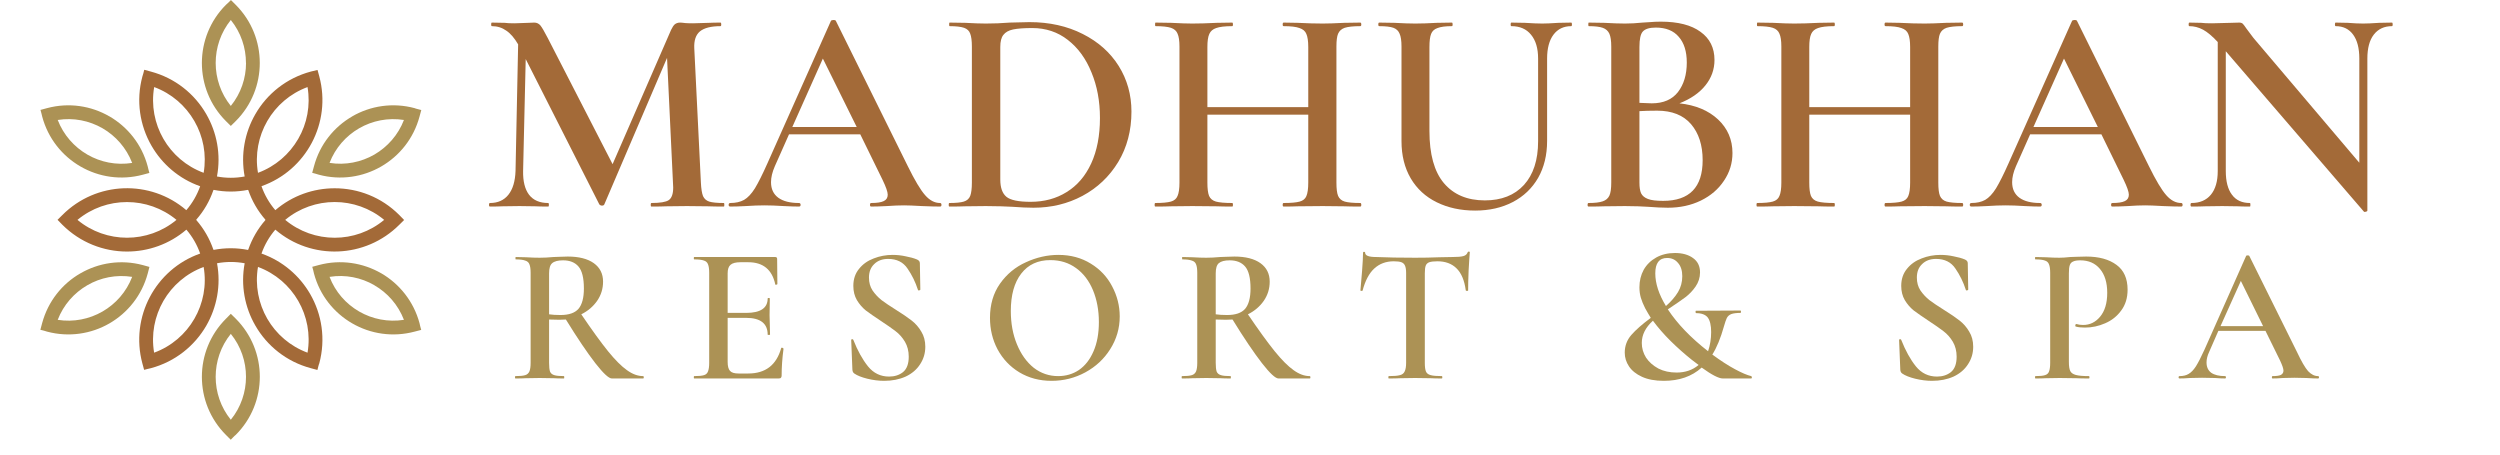
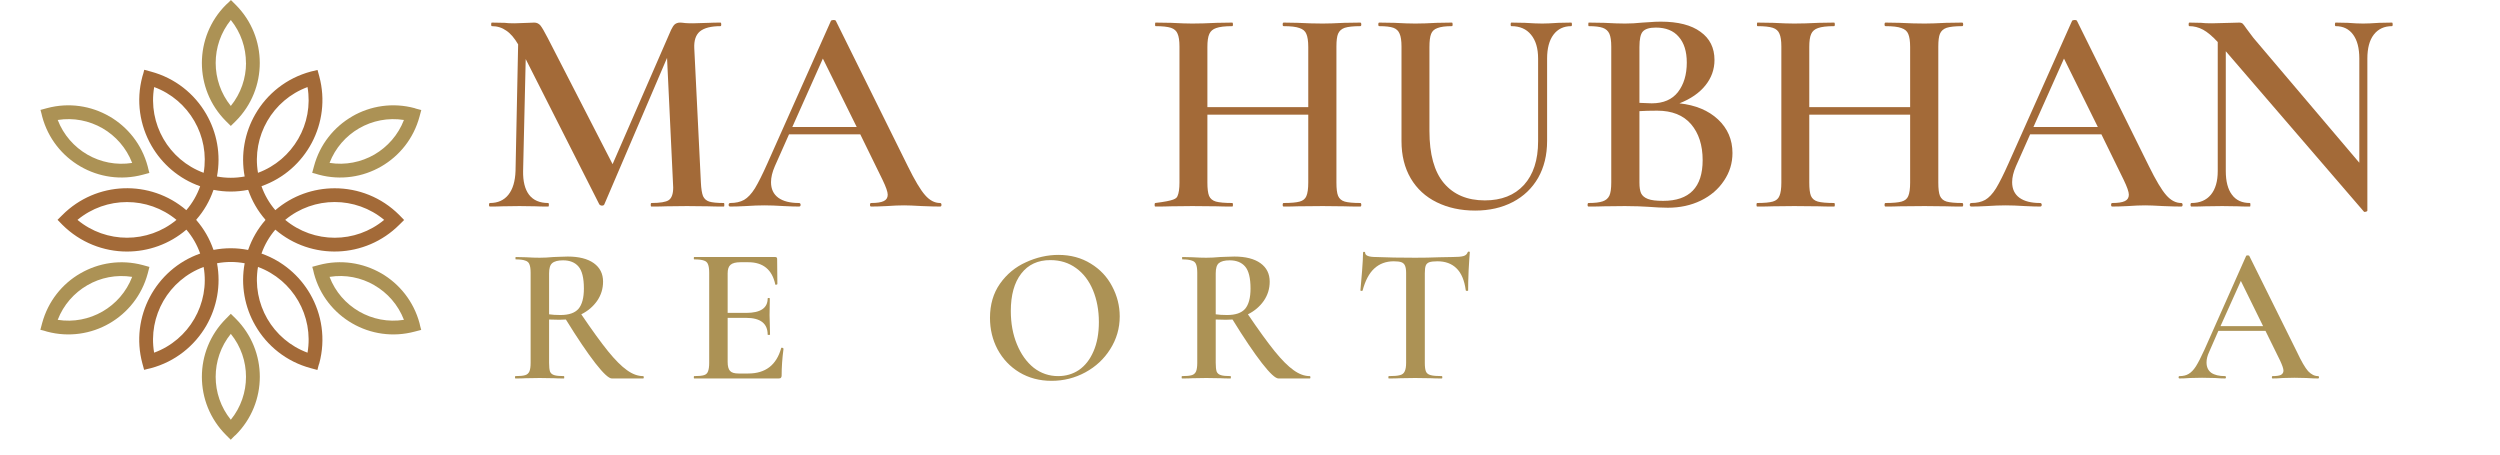
<svg xmlns="http://www.w3.org/2000/svg" width="220" zoomAndPan="magnify" viewBox="0 0 165 30" height="40" preserveAspectRatio="xMidYMid meet" version="1.0">
  <defs>
    <g />
    <clipPath id="6c840f2a2f">
      <path d="M 2.66 0 L 28 0 L 28 29.031 L 2.66 29.031 Z M 2.66 0 " clip-rule="nonzero" />
    </clipPath>
  </defs>
  <g fill="#a36a38" fill-opacity="1">
    <g transform="translate(31.728, 13.632)">
      <g>
        <path d="M 16.047 -0.234 C 16.066 -0.234 16.078 -0.191 16.078 -0.109 C 16.078 -0.035 16.066 0 16.047 0 C 15.617 0 15.273 -0.004 15.016 -0.016 L 13.609 -0.031 L 12.25 -0.016 C 12.02 -0.004 11.691 0 11.266 0 C 11.234 0 11.219 -0.035 11.219 -0.109 C 11.219 -0.191 11.234 -0.234 11.266 -0.234 C 11.836 -0.234 12.219 -0.297 12.406 -0.422 C 12.602 -0.555 12.703 -0.832 12.703 -1.25 L 12.688 -1.578 L 12.297 -9.812 L 8.156 -0.141 C 8.133 -0.086 8.082 -0.062 8 -0.062 C 7.938 -0.062 7.879 -0.086 7.828 -0.141 L 2.969 -9.734 L 2.797 -2.344 C 2.785 -1.664 2.914 -1.145 3.188 -0.781 C 3.469 -0.414 3.891 -0.234 4.453 -0.234 C 4.484 -0.234 4.5 -0.191 4.5 -0.109 C 4.5 -0.035 4.484 0 4.453 0 C 4.098 0 3.82 -0.004 3.625 -0.016 L 2.562 -0.031 L 1.422 -0.016 C 1.223 -0.004 0.953 0 0.609 0 C 0.566 0 0.547 -0.035 0.547 -0.109 C 0.547 -0.191 0.566 -0.234 0.609 -0.234 C 1.129 -0.234 1.535 -0.414 1.828 -0.781 C 2.117 -1.145 2.273 -1.664 2.297 -2.344 L 2.469 -10.703 C 2.227 -11.117 1.969 -11.422 1.688 -11.609 C 1.414 -11.805 1.098 -11.906 0.734 -11.906 C 0.703 -11.906 0.688 -11.941 0.688 -12.016 C 0.688 -12.098 0.703 -12.141 0.734 -12.141 L 1.578 -12.125 C 1.742 -12.102 1.961 -12.094 2.234 -12.094 L 3.141 -12.125 C 3.242 -12.133 3.375 -12.141 3.531 -12.141 C 3.695 -12.141 3.832 -12.078 3.938 -11.953 C 4.039 -11.828 4.203 -11.551 4.422 -11.125 L 8.703 -2.797 L 12.562 -11.656 C 12.645 -11.832 12.727 -11.957 12.812 -12.031 C 12.906 -12.102 13.02 -12.141 13.156 -12.141 C 13.238 -12.141 13.352 -12.129 13.5 -12.109 C 13.645 -12.098 13.816 -12.094 14.016 -12.094 L 15.078 -12.125 C 15.242 -12.133 15.492 -12.141 15.828 -12.141 C 15.859 -12.141 15.875 -12.098 15.875 -12.016 C 15.875 -11.941 15.859 -11.906 15.828 -11.906 C 15.203 -11.906 14.75 -11.789 14.469 -11.562 C 14.195 -11.332 14.07 -10.961 14.094 -10.453 L 14.531 -1.578 C 14.551 -1.172 14.598 -0.875 14.672 -0.688 C 14.754 -0.508 14.891 -0.391 15.078 -0.328 C 15.273 -0.266 15.598 -0.234 16.047 -0.234 Z M 16.047 -0.234 " />
      </g>
    </g>
  </g>
  <g fill="#a36a38" fill-opacity="1">
    <g transform="translate(48.231, 13.632)">
      <g>
        <path d="M 13.812 -0.234 C 13.875 -0.234 13.906 -0.191 13.906 -0.109 C 13.906 -0.035 13.875 0 13.812 0 C 13.562 0 13.164 -0.008 12.625 -0.031 C 12.082 -0.062 11.688 -0.078 11.438 -0.078 C 11.113 -0.078 10.734 -0.062 10.297 -0.031 C 9.859 -0.008 9.516 0 9.266 0 C 9.211 0 9.188 -0.035 9.188 -0.109 C 9.188 -0.191 9.211 -0.234 9.266 -0.234 C 9.641 -0.234 9.914 -0.273 10.094 -0.359 C 10.27 -0.441 10.359 -0.582 10.359 -0.781 C 10.359 -0.969 10.242 -1.297 10.016 -1.766 L 8.547 -4.766 L 3.844 -4.766 L 2.906 -2.656 C 2.738 -2.27 2.656 -1.922 2.656 -1.609 C 2.656 -1.16 2.816 -0.816 3.141 -0.578 C 3.461 -0.348 3.914 -0.234 4.5 -0.234 C 4.57 -0.234 4.609 -0.191 4.609 -0.109 C 4.609 -0.035 4.57 0 4.5 0 C 4.27 0 3.938 -0.008 3.5 -0.031 C 3.008 -0.062 2.582 -0.078 2.219 -0.078 C 1.863 -0.078 1.453 -0.062 0.984 -0.031 C 0.578 -0.008 0.238 0 -0.031 0 C -0.102 0 -0.141 -0.035 -0.141 -0.109 C -0.141 -0.191 -0.102 -0.234 -0.031 -0.234 C 0.32 -0.234 0.625 -0.301 0.875 -0.438 C 1.125 -0.582 1.363 -0.836 1.594 -1.203 C 1.82 -1.578 2.098 -2.129 2.422 -2.859 L 6.609 -12.25 C 6.629 -12.289 6.688 -12.312 6.781 -12.312 C 6.875 -12.312 6.926 -12.289 6.938 -12.25 L 11.688 -2.656 C 12.145 -1.727 12.523 -1.094 12.828 -0.75 C 13.129 -0.406 13.457 -0.234 13.812 -0.234 Z M 4.062 -5.25 L 8.312 -5.25 L 6.078 -9.766 Z M 4.062 -5.25 " />
      </g>
    </g>
  </g>
  <g fill="#a36a38" fill-opacity="1">
    <g transform="translate(62.035, 13.632)">
      <g>
-         <path d="M 6.172 0.078 C 5.773 0.078 5.312 0.055 4.781 0.016 C 4.582 0.004 4.332 -0.004 4.031 -0.016 C 3.738 -0.023 3.406 -0.031 3.031 -0.031 L 1.656 -0.016 C 1.406 -0.004 1.062 0 0.625 0 C 0.594 0 0.578 -0.035 0.578 -0.109 C 0.578 -0.191 0.594 -0.234 0.625 -0.234 C 1.062 -0.234 1.379 -0.266 1.578 -0.328 C 1.785 -0.391 1.926 -0.516 2 -0.703 C 2.07 -0.891 2.109 -1.18 2.109 -1.578 L 2.109 -10.562 C 2.109 -10.945 2.07 -11.227 2 -11.406 C 1.938 -11.594 1.801 -11.723 1.594 -11.797 C 1.383 -11.867 1.066 -11.906 0.641 -11.906 C 0.617 -11.906 0.609 -11.941 0.609 -12.016 C 0.609 -12.098 0.617 -12.141 0.641 -12.141 L 1.672 -12.125 C 2.242 -12.094 2.695 -12.078 3.031 -12.078 C 3.551 -12.078 4.078 -12.098 4.609 -12.141 C 5.254 -12.16 5.688 -12.172 5.906 -12.172 C 7.227 -12.172 8.398 -11.91 9.422 -11.391 C 10.441 -10.879 11.234 -10.176 11.797 -9.281 C 12.359 -8.383 12.641 -7.379 12.641 -6.266 C 12.641 -5.016 12.348 -3.906 11.766 -2.938 C 11.18 -1.977 10.395 -1.234 9.406 -0.703 C 8.426 -0.18 7.348 0.078 6.172 0.078 Z M 5.984 -0.312 C 6.879 -0.312 7.672 -0.523 8.359 -0.953 C 9.055 -1.379 9.598 -2.008 9.984 -2.844 C 10.367 -3.676 10.562 -4.676 10.562 -5.844 C 10.562 -6.957 10.375 -7.961 10 -8.859 C 9.633 -9.766 9.113 -10.477 8.438 -11 C 7.77 -11.52 6.988 -11.781 6.094 -11.781 C 5.551 -11.781 5.129 -11.75 4.828 -11.688 C 4.535 -11.625 4.32 -11.504 4.188 -11.328 C 4.051 -11.16 3.984 -10.895 3.984 -10.531 L 3.984 -1.781 C 3.984 -1.25 4.117 -0.867 4.391 -0.641 C 4.66 -0.422 5.191 -0.312 5.984 -0.312 Z M 5.984 -0.312 " />
-       </g>
+         </g>
    </g>
  </g>
  <g fill="#a36a38" fill-opacity="1">
    <g transform="translate(75.626, 13.632)">
      <g>
-         <path d="M 14.156 -0.234 C 14.195 -0.234 14.219 -0.191 14.219 -0.109 C 14.219 -0.035 14.195 0 14.156 0 C 13.719 0 13.363 -0.004 13.094 -0.016 L 11.672 -0.031 L 10.016 -0.016 C 9.785 -0.004 9.477 0 9.094 0 C 9.051 0 9.031 -0.035 9.031 -0.109 C 9.031 -0.191 9.051 -0.234 9.094 -0.234 C 9.582 -0.234 9.938 -0.266 10.156 -0.328 C 10.375 -0.391 10.52 -0.508 10.594 -0.688 C 10.676 -0.875 10.719 -1.172 10.719 -1.578 L 10.719 -6.062 L 4.062 -6.062 L 4.062 -1.578 C 4.062 -1.18 4.098 -0.891 4.172 -0.703 C 4.254 -0.516 4.406 -0.391 4.625 -0.328 C 4.852 -0.266 5.211 -0.234 5.703 -0.234 C 5.734 -0.234 5.75 -0.191 5.75 -0.109 C 5.75 -0.035 5.734 0 5.703 0 C 5.266 0 4.926 -0.004 4.688 -0.016 L 3.062 -0.031 L 1.656 -0.016 C 1.406 -0.004 1.062 0 0.625 0 C 0.594 0 0.578 -0.035 0.578 -0.109 C 0.578 -0.191 0.594 -0.234 0.625 -0.234 C 1.094 -0.234 1.438 -0.266 1.656 -0.328 C 1.875 -0.391 2.02 -0.516 2.094 -0.703 C 2.176 -0.891 2.219 -1.18 2.219 -1.578 L 2.219 -10.562 C 2.219 -10.945 2.176 -11.227 2.094 -11.406 C 2.02 -11.594 1.875 -11.723 1.656 -11.797 C 1.438 -11.867 1.098 -11.906 0.641 -11.906 C 0.617 -11.906 0.609 -11.941 0.609 -12.016 C 0.609 -12.098 0.617 -12.141 0.641 -12.141 L 1.672 -12.125 C 2.266 -12.094 2.727 -12.078 3.062 -12.078 C 3.52 -12.078 4.062 -12.094 4.688 -12.125 L 5.703 -12.141 C 5.734 -12.141 5.75 -12.098 5.75 -12.016 C 5.75 -11.941 5.734 -11.906 5.703 -11.906 C 5.223 -11.906 4.867 -11.863 4.641 -11.781 C 4.422 -11.707 4.27 -11.578 4.188 -11.391 C 4.102 -11.203 4.062 -10.914 4.062 -10.531 L 4.062 -6.562 L 10.719 -6.562 L 10.719 -10.531 C 10.719 -10.914 10.676 -11.203 10.594 -11.391 C 10.52 -11.578 10.367 -11.707 10.141 -11.781 C 9.922 -11.863 9.57 -11.906 9.094 -11.906 C 9.051 -11.906 9.031 -11.941 9.031 -12.016 C 9.031 -12.098 9.051 -12.141 9.094 -12.141 L 10.016 -12.125 C 10.641 -12.094 11.191 -12.078 11.672 -12.078 C 12.023 -12.078 12.5 -12.094 13.094 -12.125 L 14.156 -12.141 C 14.195 -12.141 14.219 -12.098 14.219 -12.016 C 14.219 -11.941 14.195 -11.906 14.156 -11.906 C 13.688 -11.906 13.344 -11.867 13.125 -11.797 C 12.914 -11.723 12.77 -11.594 12.688 -11.406 C 12.613 -11.227 12.578 -10.945 12.578 -10.562 L 12.578 -1.578 C 12.578 -1.18 12.613 -0.891 12.688 -0.703 C 12.77 -0.516 12.914 -0.391 13.125 -0.328 C 13.344 -0.266 13.688 -0.234 14.156 -0.234 Z M 14.156 -0.234 " />
+         <path d="M 14.156 -0.234 C 14.195 -0.234 14.219 -0.191 14.219 -0.109 C 14.219 -0.035 14.195 0 14.156 0 C 13.719 0 13.363 -0.004 13.094 -0.016 L 11.672 -0.031 L 10.016 -0.016 C 9.785 -0.004 9.477 0 9.094 0 C 9.051 0 9.031 -0.035 9.031 -0.109 C 9.031 -0.191 9.051 -0.234 9.094 -0.234 C 9.582 -0.234 9.938 -0.266 10.156 -0.328 C 10.375 -0.391 10.52 -0.508 10.594 -0.688 C 10.676 -0.875 10.719 -1.172 10.719 -1.578 L 10.719 -6.062 L 4.062 -6.062 L 4.062 -1.578 C 4.062 -1.18 4.098 -0.891 4.172 -0.703 C 4.254 -0.516 4.406 -0.391 4.625 -0.328 C 4.852 -0.266 5.211 -0.234 5.703 -0.234 C 5.734 -0.234 5.75 -0.191 5.75 -0.109 C 5.75 -0.035 5.734 0 5.703 0 C 5.266 0 4.926 -0.004 4.688 -0.016 L 3.062 -0.031 L 1.656 -0.016 C 1.406 -0.004 1.062 0 0.625 0 C 0.594 0 0.578 -0.035 0.578 -0.109 C 0.578 -0.191 0.594 -0.234 0.625 -0.234 C 1.875 -0.391 2.02 -0.516 2.094 -0.703 C 2.176 -0.891 2.219 -1.18 2.219 -1.578 L 2.219 -10.562 C 2.219 -10.945 2.176 -11.227 2.094 -11.406 C 2.02 -11.594 1.875 -11.723 1.656 -11.797 C 1.438 -11.867 1.098 -11.906 0.641 -11.906 C 0.617 -11.906 0.609 -11.941 0.609 -12.016 C 0.609 -12.098 0.617 -12.141 0.641 -12.141 L 1.672 -12.125 C 2.266 -12.094 2.727 -12.078 3.062 -12.078 C 3.52 -12.078 4.062 -12.094 4.688 -12.125 L 5.703 -12.141 C 5.734 -12.141 5.75 -12.098 5.75 -12.016 C 5.75 -11.941 5.734 -11.906 5.703 -11.906 C 5.223 -11.906 4.867 -11.863 4.641 -11.781 C 4.422 -11.707 4.27 -11.578 4.188 -11.391 C 4.102 -11.203 4.062 -10.914 4.062 -10.531 L 4.062 -6.562 L 10.719 -6.562 L 10.719 -10.531 C 10.719 -10.914 10.676 -11.203 10.594 -11.391 C 10.52 -11.578 10.367 -11.707 10.141 -11.781 C 9.922 -11.863 9.57 -11.906 9.094 -11.906 C 9.051 -11.906 9.031 -11.941 9.031 -12.016 C 9.031 -12.098 9.051 -12.141 9.094 -12.141 L 10.016 -12.125 C 10.641 -12.094 11.191 -12.078 11.672 -12.078 C 12.023 -12.078 12.5 -12.094 13.094 -12.125 L 14.156 -12.141 C 14.195 -12.141 14.219 -12.098 14.219 -12.016 C 14.219 -11.941 14.195 -11.906 14.156 -11.906 C 13.688 -11.906 13.344 -11.867 13.125 -11.797 C 12.914 -11.723 12.77 -11.594 12.688 -11.406 C 12.613 -11.227 12.578 -10.945 12.578 -10.562 L 12.578 -1.578 C 12.578 -1.18 12.613 -0.891 12.688 -0.703 C 12.77 -0.516 12.914 -0.391 13.125 -0.328 C 13.344 -0.266 13.688 -0.234 14.156 -0.234 Z M 14.156 -0.234 " />
      </g>
    </g>
  </g>
  <g fill="#a36a38" fill-opacity="1">
    <g transform="translate(90.421, 13.632)">
      <g>
        <path d="M 11.094 -9.766 C 11.094 -10.441 10.938 -10.969 10.625 -11.344 C 10.32 -11.719 9.891 -11.906 9.328 -11.906 C 9.297 -11.906 9.281 -11.941 9.281 -12.016 C 9.281 -12.098 9.297 -12.141 9.328 -12.141 L 10.219 -12.125 C 10.707 -12.094 11.094 -12.078 11.375 -12.078 C 11.613 -12.078 11.969 -12.094 12.438 -12.125 L 13.281 -12.141 C 13.312 -12.141 13.328 -12.098 13.328 -12.016 C 13.328 -11.941 13.312 -11.906 13.281 -11.906 C 12.781 -11.906 12.391 -11.719 12.109 -11.344 C 11.828 -10.969 11.688 -10.441 11.688 -9.766 L 11.688 -4.328 C 11.688 -3.398 11.488 -2.586 11.094 -1.891 C 10.695 -1.203 10.141 -0.672 9.422 -0.297 C 8.703 0.078 7.875 0.266 6.938 0.266 C 5.988 0.266 5.145 0.082 4.406 -0.281 C 3.664 -0.645 3.094 -1.172 2.688 -1.859 C 2.281 -2.555 2.078 -3.375 2.078 -4.312 L 2.078 -10.562 C 2.078 -10.945 2.035 -11.227 1.953 -11.406 C 1.879 -11.594 1.742 -11.723 1.547 -11.797 C 1.348 -11.867 1.035 -11.906 0.609 -11.906 C 0.566 -11.906 0.547 -11.941 0.547 -12.016 C 0.547 -12.098 0.566 -12.141 0.609 -12.141 L 1.609 -12.125 C 2.18 -12.094 2.641 -12.078 2.984 -12.078 C 3.379 -12.078 3.859 -12.094 4.422 -12.125 L 5.406 -12.141 C 5.438 -12.141 5.453 -12.098 5.453 -12.016 C 5.453 -11.941 5.438 -11.906 5.406 -11.906 C 4.977 -11.906 4.66 -11.863 4.453 -11.781 C 4.242 -11.707 4.102 -11.578 4.031 -11.391 C 3.957 -11.203 3.922 -10.914 3.922 -10.531 L 3.922 -4.984 C 3.922 -3.453 4.238 -2.305 4.875 -1.547 C 5.52 -0.785 6.422 -0.406 7.578 -0.406 C 8.672 -0.406 9.531 -0.742 10.156 -1.422 C 10.781 -2.109 11.094 -3.07 11.094 -4.312 Z M 11.094 -9.766 " />
      </g>
    </g>
  </g>
  <g fill="#a36a38" fill-opacity="1">
    <g transform="translate(104.031, 13.632)">
      <g>
        <path d="M 6.812 -6.812 C 7.875 -6.695 8.723 -6.344 9.359 -5.75 C 9.992 -5.156 10.312 -4.414 10.312 -3.531 C 10.312 -2.863 10.125 -2.254 9.75 -1.703 C 9.383 -1.148 8.875 -0.711 8.219 -0.391 C 7.57 -0.078 6.848 0.078 6.047 0.078 C 5.672 0.078 5.234 0.055 4.734 0.016 C 4.566 0.004 4.352 -0.004 4.094 -0.016 C 3.832 -0.023 3.539 -0.031 3.219 -0.031 L 1.828 -0.016 C 1.578 -0.004 1.238 0 0.812 0 C 0.77 0 0.75 -0.035 0.75 -0.109 C 0.75 -0.191 0.77 -0.234 0.812 -0.234 C 1.227 -0.234 1.539 -0.27 1.75 -0.344 C 1.957 -0.414 2.102 -0.539 2.188 -0.719 C 2.27 -0.895 2.312 -1.18 2.312 -1.578 L 2.312 -10.562 C 2.312 -10.938 2.27 -11.219 2.188 -11.406 C 2.102 -11.594 1.957 -11.723 1.75 -11.797 C 1.551 -11.867 1.242 -11.906 0.828 -11.906 C 0.805 -11.906 0.797 -11.941 0.797 -12.016 C 0.797 -12.098 0.805 -12.141 0.828 -12.141 L 1.844 -12.125 C 2.414 -12.094 2.875 -12.078 3.219 -12.078 C 3.582 -12.078 3.969 -12.098 4.375 -12.141 C 4.508 -12.148 4.676 -12.16 4.875 -12.172 C 5.082 -12.191 5.316 -12.203 5.578 -12.203 C 6.723 -12.203 7.598 -11.977 8.203 -11.531 C 8.816 -11.094 9.125 -10.473 9.125 -9.672 C 9.125 -9.047 8.922 -8.484 8.516 -7.984 C 8.117 -7.492 7.551 -7.102 6.812 -6.812 Z M 5.25 -11.812 C 4.832 -11.812 4.547 -11.723 4.391 -11.547 C 4.242 -11.379 4.172 -11.039 4.172 -10.531 L 4.172 -6.844 L 4.984 -6.812 C 5.754 -6.812 6.332 -7.062 6.719 -7.562 C 7.102 -8.062 7.297 -8.707 7.297 -9.5 C 7.297 -10.238 7.117 -10.805 6.766 -11.203 C 6.422 -11.609 5.914 -11.812 5.25 -11.812 Z M 5.734 -0.375 C 7.473 -0.375 8.344 -1.27 8.344 -3.062 C 8.344 -4.051 8.086 -4.844 7.578 -5.438 C 7.066 -6.031 6.32 -6.328 5.344 -6.328 C 4.875 -6.328 4.484 -6.316 4.172 -6.297 L 4.172 -1.578 C 4.172 -1.273 4.207 -1.039 4.281 -0.875 C 4.363 -0.707 4.516 -0.582 4.734 -0.5 C 4.953 -0.414 5.285 -0.375 5.734 -0.375 Z M 5.734 -0.375 " />
      </g>
    </g>
  </g>
  <g fill="#a36a38" fill-opacity="1">
    <g transform="translate(115.35, 13.632)">
      <g>
        <path d="M 14.156 -0.234 C 14.195 -0.234 14.219 -0.191 14.219 -0.109 C 14.219 -0.035 14.195 0 14.156 0 C 13.719 0 13.363 -0.004 13.094 -0.016 L 11.672 -0.031 L 10.016 -0.016 C 9.785 -0.004 9.477 0 9.094 0 C 9.051 0 9.031 -0.035 9.031 -0.109 C 9.031 -0.191 9.051 -0.234 9.094 -0.234 C 9.582 -0.234 9.938 -0.266 10.156 -0.328 C 10.375 -0.391 10.52 -0.508 10.594 -0.688 C 10.676 -0.875 10.719 -1.172 10.719 -1.578 L 10.719 -6.062 L 4.062 -6.062 L 4.062 -1.578 C 4.062 -1.18 4.098 -0.891 4.172 -0.703 C 4.254 -0.516 4.406 -0.391 4.625 -0.328 C 4.852 -0.266 5.211 -0.234 5.703 -0.234 C 5.734 -0.234 5.75 -0.191 5.75 -0.109 C 5.75 -0.035 5.734 0 5.703 0 C 5.266 0 4.926 -0.004 4.688 -0.016 L 3.062 -0.031 L 1.656 -0.016 C 1.406 -0.004 1.062 0 0.625 0 C 0.594 0 0.578 -0.035 0.578 -0.109 C 0.578 -0.191 0.594 -0.234 0.625 -0.234 C 1.094 -0.234 1.438 -0.266 1.656 -0.328 C 1.875 -0.391 2.02 -0.516 2.094 -0.703 C 2.176 -0.891 2.219 -1.18 2.219 -1.578 L 2.219 -10.562 C 2.219 -10.945 2.176 -11.227 2.094 -11.406 C 2.02 -11.594 1.875 -11.723 1.656 -11.797 C 1.438 -11.867 1.098 -11.906 0.641 -11.906 C 0.617 -11.906 0.609 -11.941 0.609 -12.016 C 0.609 -12.098 0.617 -12.141 0.641 -12.141 L 1.672 -12.125 C 2.266 -12.094 2.727 -12.078 3.062 -12.078 C 3.52 -12.078 4.062 -12.094 4.688 -12.125 L 5.703 -12.141 C 5.734 -12.141 5.75 -12.098 5.75 -12.016 C 5.75 -11.941 5.734 -11.906 5.703 -11.906 C 5.223 -11.906 4.867 -11.863 4.641 -11.781 C 4.422 -11.707 4.27 -11.578 4.188 -11.391 C 4.102 -11.203 4.062 -10.914 4.062 -10.531 L 4.062 -6.562 L 10.719 -6.562 L 10.719 -10.531 C 10.719 -10.914 10.676 -11.203 10.594 -11.391 C 10.52 -11.578 10.367 -11.707 10.141 -11.781 C 9.922 -11.863 9.57 -11.906 9.094 -11.906 C 9.051 -11.906 9.031 -11.941 9.031 -12.016 C 9.031 -12.098 9.051 -12.141 9.094 -12.141 L 10.016 -12.125 C 10.641 -12.094 11.191 -12.078 11.672 -12.078 C 12.023 -12.078 12.5 -12.094 13.094 -12.125 L 14.156 -12.141 C 14.195 -12.141 14.219 -12.098 14.219 -12.016 C 14.219 -11.941 14.195 -11.906 14.156 -11.906 C 13.688 -11.906 13.344 -11.867 13.125 -11.797 C 12.914 -11.723 12.77 -11.594 12.688 -11.406 C 12.613 -11.227 12.578 -10.945 12.578 -10.562 L 12.578 -1.578 C 12.578 -1.18 12.613 -0.891 12.688 -0.703 C 12.77 -0.516 12.914 -0.391 13.125 -0.328 C 13.344 -0.266 13.688 -0.234 14.156 -0.234 Z M 14.156 -0.234 " />
      </g>
    </g>
  </g>
  <g fill="#a36a38" fill-opacity="1">
    <g transform="translate(130.145, 13.632)">
      <g>
        <path d="M 13.812 -0.234 C 13.875 -0.234 13.906 -0.191 13.906 -0.109 C 13.906 -0.035 13.875 0 13.812 0 C 13.562 0 13.164 -0.008 12.625 -0.031 C 12.082 -0.062 11.688 -0.078 11.438 -0.078 C 11.113 -0.078 10.734 -0.062 10.297 -0.031 C 9.859 -0.008 9.516 0 9.266 0 C 9.211 0 9.188 -0.035 9.188 -0.109 C 9.188 -0.191 9.211 -0.234 9.266 -0.234 C 9.641 -0.234 9.914 -0.273 10.094 -0.359 C 10.27 -0.441 10.359 -0.582 10.359 -0.781 C 10.359 -0.969 10.242 -1.297 10.016 -1.766 L 8.547 -4.766 L 3.844 -4.766 L 2.906 -2.656 C 2.738 -2.27 2.656 -1.922 2.656 -1.609 C 2.656 -1.16 2.816 -0.816 3.141 -0.578 C 3.461 -0.348 3.914 -0.234 4.5 -0.234 C 4.57 -0.234 4.609 -0.191 4.609 -0.109 C 4.609 -0.035 4.57 0 4.5 0 C 4.27 0 3.938 -0.008 3.5 -0.031 C 3.008 -0.062 2.582 -0.078 2.219 -0.078 C 1.863 -0.078 1.453 -0.062 0.984 -0.031 C 0.578 -0.008 0.238 0 -0.031 0 C -0.102 0 -0.141 -0.035 -0.141 -0.109 C -0.141 -0.191 -0.102 -0.234 -0.031 -0.234 C 0.32 -0.234 0.625 -0.301 0.875 -0.438 C 1.125 -0.582 1.363 -0.836 1.594 -1.203 C 1.82 -1.578 2.098 -2.129 2.422 -2.859 L 6.609 -12.25 C 6.629 -12.289 6.688 -12.312 6.781 -12.312 C 6.875 -12.312 6.926 -12.289 6.938 -12.25 L 11.688 -2.656 C 12.145 -1.727 12.523 -1.094 12.828 -0.75 C 13.129 -0.406 13.457 -0.234 13.812 -0.234 Z M 4.062 -5.25 L 8.312 -5.25 L 6.078 -9.766 Z M 4.062 -5.25 " />
      </g>
    </g>
  </g>
  <g fill="#a36a38" fill-opacity="1">
    <g transform="translate(143.949, 13.632)">
      <g>
        <path d="M 13.922 -12.141 C 13.953 -12.141 13.969 -12.098 13.969 -12.016 C 13.969 -11.941 13.953 -11.906 13.922 -11.906 C 13.41 -11.906 13.008 -11.719 12.719 -11.344 C 12.438 -10.977 12.297 -10.453 12.297 -9.766 L 12.297 0.266 C 12.297 0.305 12.258 0.332 12.188 0.344 C 12.125 0.363 12.082 0.359 12.062 0.328 L 2.953 -10.25 L 2.953 -2.344 C 2.953 -1.664 3.086 -1.145 3.359 -0.781 C 3.629 -0.414 4.023 -0.234 4.547 -0.234 C 4.566 -0.234 4.578 -0.191 4.578 -0.109 C 4.578 -0.035 4.566 0 4.547 0 C 4.191 0 3.926 -0.004 3.75 -0.016 L 2.719 -0.031 L 1.578 -0.016 C 1.367 -0.004 1.07 0 0.688 0 C 0.645 0 0.625 -0.035 0.625 -0.109 C 0.625 -0.191 0.645 -0.234 0.688 -0.234 C 1.238 -0.234 1.664 -0.414 1.969 -0.781 C 2.27 -1.145 2.422 -1.664 2.422 -2.344 L 2.422 -10.859 C 2.066 -11.242 1.742 -11.516 1.453 -11.672 C 1.16 -11.828 0.859 -11.906 0.547 -11.906 C 0.516 -11.906 0.5 -11.941 0.5 -12.016 C 0.5 -12.098 0.516 -12.141 0.547 -12.141 L 1.328 -12.125 C 1.492 -12.102 1.734 -12.094 2.047 -12.094 L 3.281 -12.125 C 3.438 -12.133 3.625 -12.141 3.844 -12.141 C 3.945 -12.141 4.023 -12.113 4.078 -12.062 C 4.129 -12.008 4.207 -11.906 4.312 -11.75 L 4.781 -11.125 L 11.766 -2.891 L 11.766 -9.766 C 11.766 -10.453 11.629 -10.977 11.359 -11.344 C 11.086 -11.719 10.703 -11.906 10.203 -11.906 C 10.172 -11.906 10.156 -11.941 10.156 -12.016 C 10.156 -12.098 10.172 -12.141 10.203 -12.141 L 11 -12.125 C 11.406 -12.094 11.742 -12.078 12.016 -12.078 C 12.273 -12.078 12.629 -12.094 13.078 -12.125 Z M 13.922 -12.141 " />
      </g>
    </g>
  </g>
  <g fill="#a36a38" fill-opacity="1">
    <g transform="translate(158.166, 13.632)">
      <g />
    </g>
  </g>
  <g fill="#ac9255" fill-opacity="1">
    <g transform="translate(33.49, 24.979)">
      <g>
        <path d="M 8.953 -0.156 C 8.984 -0.156 9 -0.129 9 -0.078 C 9 -0.023 8.984 0 8.953 0 L 6.891 0 C 6.691 0 6.328 -0.336 5.797 -1.016 C 5.266 -1.703 4.617 -2.66 3.859 -3.891 C 3.672 -3.879 3.523 -3.875 3.422 -3.875 C 3.234 -3.875 3.008 -3.879 2.75 -3.891 L 2.75 -1.031 C 2.75 -0.77 2.77 -0.578 2.812 -0.453 C 2.863 -0.336 2.957 -0.258 3.094 -0.219 C 3.227 -0.176 3.441 -0.156 3.734 -0.156 C 3.742 -0.156 3.75 -0.129 3.75 -0.078 C 3.75 -0.023 3.742 0 3.734 0 C 3.453 0 3.234 -0.004 3.078 -0.016 L 2.125 -0.031 L 1.203 -0.016 C 1.047 -0.004 0.82 0 0.531 0 C 0.508 0 0.5 -0.023 0.5 -0.078 C 0.5 -0.129 0.508 -0.156 0.531 -0.156 C 0.82 -0.156 1.035 -0.176 1.172 -0.219 C 1.305 -0.258 1.398 -0.344 1.453 -0.469 C 1.504 -0.594 1.531 -0.781 1.531 -1.031 L 1.531 -6.969 C 1.531 -7.227 1.504 -7.414 1.453 -7.531 C 1.41 -7.656 1.316 -7.738 1.172 -7.781 C 1.035 -7.832 0.828 -7.859 0.547 -7.859 C 0.535 -7.859 0.531 -7.883 0.531 -7.938 C 0.531 -7.988 0.535 -8.016 0.547 -8.016 L 1.219 -8 C 1.594 -7.977 1.895 -7.969 2.125 -7.969 C 2.406 -7.969 2.711 -7.984 3.047 -8.016 C 3.16 -8.016 3.297 -8.02 3.453 -8.031 C 3.609 -8.039 3.785 -8.047 3.984 -8.047 C 4.723 -8.047 5.297 -7.898 5.703 -7.609 C 6.109 -7.316 6.312 -6.91 6.312 -6.391 C 6.312 -5.922 6.18 -5.5 5.922 -5.125 C 5.66 -4.75 5.312 -4.453 4.875 -4.234 C 5.582 -3.191 6.172 -2.379 6.641 -1.797 C 7.109 -1.223 7.523 -0.805 7.891 -0.547 C 8.254 -0.285 8.609 -0.156 8.953 -0.156 Z M 2.75 -4.234 C 2.957 -4.203 3.207 -4.188 3.5 -4.188 C 4.051 -4.188 4.445 -4.32 4.688 -4.594 C 4.926 -4.875 5.047 -5.32 5.047 -5.938 C 5.047 -6.633 4.926 -7.117 4.688 -7.391 C 4.457 -7.66 4.117 -7.797 3.672 -7.797 C 3.336 -7.797 3.098 -7.734 2.953 -7.609 C 2.816 -7.492 2.75 -7.27 2.75 -6.938 Z M 2.75 -4.234 " />
      </g>
    </g>
  </g>
  <g fill="#ac9255" fill-opacity="1">
    <g transform="translate(45.291, 24.979)">
      <g>
        <path d="M 6.266 -2 C 6.266 -2.02 6.281 -2.031 6.312 -2.031 C 6.344 -2.031 6.367 -2.02 6.391 -2 C 6.41 -1.988 6.422 -1.977 6.422 -1.969 C 6.336 -1.32 6.297 -0.727 6.297 -0.188 C 6.297 -0.125 6.281 -0.078 6.25 -0.047 C 6.227 -0.016 6.176 0 6.094 0 L 0.531 0 C 0.508 0 0.5 -0.023 0.5 -0.078 C 0.5 -0.129 0.508 -0.156 0.531 -0.156 C 0.82 -0.156 1.035 -0.176 1.172 -0.219 C 1.305 -0.258 1.395 -0.344 1.438 -0.469 C 1.488 -0.594 1.516 -0.781 1.516 -1.031 L 1.516 -6.969 C 1.516 -7.227 1.488 -7.414 1.438 -7.531 C 1.395 -7.656 1.305 -7.738 1.172 -7.781 C 1.035 -7.832 0.82 -7.859 0.531 -7.859 C 0.508 -7.859 0.5 -7.883 0.5 -7.938 C 0.5 -7.988 0.508 -8.016 0.531 -8.016 L 5.875 -8.016 C 5.957 -8.016 6 -7.973 6 -7.891 L 6.016 -6.234 C 6.016 -6.211 5.988 -6.195 5.938 -6.188 C 5.895 -6.176 5.875 -6.188 5.875 -6.219 C 5.664 -7.188 5.07 -7.672 4.094 -7.672 L 3.578 -7.672 C 3.266 -7.672 3.047 -7.613 2.922 -7.5 C 2.797 -7.395 2.734 -7.207 2.734 -6.938 L 2.734 -4.328 L 3.953 -4.328 C 4.898 -4.328 5.375 -4.645 5.375 -5.281 C 5.375 -5.301 5.395 -5.312 5.438 -5.312 C 5.488 -5.312 5.516 -5.301 5.516 -5.281 L 5.5 -4.172 L 5.516 -3.562 C 5.523 -3.289 5.531 -3.066 5.531 -2.891 C 5.531 -2.879 5.504 -2.875 5.453 -2.875 C 5.398 -2.875 5.375 -2.879 5.375 -2.891 C 5.375 -3.629 4.898 -4 3.953 -4 L 2.734 -4 L 2.734 -1.094 C 2.734 -0.812 2.785 -0.613 2.891 -0.5 C 2.992 -0.383 3.18 -0.328 3.453 -0.328 L 4.094 -0.328 C 5.227 -0.328 5.953 -0.883 6.266 -2 Z M 6.266 -2 " />
      </g>
    </g>
  </g>
  <g fill="#ac9255" fill-opacity="1">
    <g transform="translate(55.258, 24.979)">
      <g>
-         <path d="M 2.094 -6.656 C 2.094 -6.332 2.172 -6.051 2.328 -5.812 C 2.492 -5.57 2.691 -5.359 2.922 -5.172 C 3.16 -4.992 3.477 -4.781 3.875 -4.531 C 4.312 -4.258 4.656 -4.023 4.906 -3.828 C 5.164 -3.629 5.379 -3.383 5.547 -3.094 C 5.723 -2.812 5.812 -2.477 5.812 -2.094 C 5.812 -1.664 5.695 -1.281 5.469 -0.938 C 5.25 -0.594 4.93 -0.32 4.516 -0.125 C 4.098 0.062 3.625 0.156 3.094 0.156 C 2.738 0.156 2.367 0.109 1.984 0.016 C 1.609 -0.078 1.32 -0.191 1.125 -0.328 C 1.051 -0.379 1.008 -0.461 1 -0.578 L 0.922 -2.531 C 0.922 -2.57 0.941 -2.594 0.984 -2.594 C 1.023 -2.594 1.051 -2.578 1.062 -2.547 C 1.344 -1.836 1.664 -1.254 2.031 -0.797 C 2.395 -0.348 2.859 -0.125 3.422 -0.125 C 3.785 -0.125 4.094 -0.223 4.344 -0.422 C 4.594 -0.629 4.719 -0.969 4.719 -1.438 C 4.719 -1.812 4.633 -2.141 4.469 -2.422 C 4.301 -2.703 4.094 -2.938 3.844 -3.125 C 3.602 -3.312 3.273 -3.539 2.859 -3.812 C 2.453 -4.082 2.129 -4.305 1.891 -4.484 C 1.66 -4.672 1.461 -4.898 1.297 -5.172 C 1.141 -5.441 1.062 -5.754 1.062 -6.109 C 1.062 -6.555 1.188 -6.93 1.438 -7.234 C 1.688 -7.547 2.008 -7.773 2.406 -7.922 C 2.801 -8.078 3.219 -8.156 3.656 -8.156 C 3.945 -8.156 4.234 -8.125 4.516 -8.062 C 4.805 -8.008 5.051 -7.941 5.25 -7.859 C 5.383 -7.805 5.453 -7.723 5.453 -7.609 L 5.484 -5.875 C 5.484 -5.844 5.457 -5.82 5.406 -5.812 C 5.363 -5.801 5.336 -5.812 5.328 -5.844 C 5.16 -6.363 4.93 -6.832 4.641 -7.25 C 4.359 -7.676 3.93 -7.891 3.359 -7.891 C 2.973 -7.891 2.664 -7.773 2.438 -7.547 C 2.207 -7.328 2.094 -7.031 2.094 -6.656 Z M 2.094 -6.656 " />
-       </g>
+         </g>
    </g>
  </g>
  <g fill="#ac9255" fill-opacity="1">
    <g transform="translate(64.714, 24.979)">
      <g>
        <path d="M 4.688 0.156 C 3.895 0.156 3.188 -0.031 2.562 -0.406 C 1.945 -0.781 1.469 -1.285 1.125 -1.922 C 0.789 -2.555 0.625 -3.25 0.625 -4 C 0.625 -4.875 0.844 -5.625 1.281 -6.25 C 1.727 -6.883 2.301 -7.359 3 -7.672 C 3.695 -7.992 4.41 -8.156 5.141 -8.156 C 5.953 -8.156 6.664 -7.961 7.281 -7.578 C 7.895 -7.203 8.363 -6.703 8.688 -6.078 C 9.02 -5.453 9.188 -4.789 9.188 -4.094 C 9.188 -3.312 8.977 -2.594 8.562 -1.938 C 8.156 -1.289 7.609 -0.781 6.922 -0.406 C 6.234 -0.031 5.488 0.156 4.688 0.156 Z M 5.125 -0.156 C 5.633 -0.156 6.094 -0.289 6.5 -0.562 C 6.906 -0.844 7.223 -1.25 7.453 -1.781 C 7.691 -2.32 7.812 -2.969 7.812 -3.719 C 7.812 -4.5 7.68 -5.203 7.422 -5.828 C 7.16 -6.453 6.789 -6.938 6.312 -7.281 C 5.832 -7.633 5.266 -7.812 4.609 -7.812 C 3.785 -7.812 3.145 -7.516 2.688 -6.922 C 2.227 -6.328 2 -5.504 2 -4.453 C 2 -3.641 2.133 -2.906 2.406 -2.25 C 2.676 -1.594 3.047 -1.078 3.516 -0.703 C 3.992 -0.336 4.531 -0.156 5.125 -0.156 Z M 5.125 -0.156 " />
      </g>
    </g>
  </g>
  <g fill="#ac9255" fill-opacity="1">
    <g transform="translate(77.488, 24.979)">
      <g>
        <path d="M 8.953 -0.156 C 8.984 -0.156 9 -0.129 9 -0.078 C 9 -0.023 8.984 0 8.953 0 L 6.891 0 C 6.691 0 6.328 -0.336 5.797 -1.016 C 5.266 -1.703 4.617 -2.66 3.859 -3.891 C 3.672 -3.879 3.523 -3.875 3.422 -3.875 C 3.234 -3.875 3.008 -3.879 2.75 -3.891 L 2.75 -1.031 C 2.75 -0.77 2.77 -0.578 2.812 -0.453 C 2.863 -0.336 2.957 -0.258 3.094 -0.219 C 3.227 -0.176 3.441 -0.156 3.734 -0.156 C 3.742 -0.156 3.75 -0.129 3.75 -0.078 C 3.75 -0.023 3.742 0 3.734 0 C 3.453 0 3.234 -0.004 3.078 -0.016 L 2.125 -0.031 L 1.203 -0.016 C 1.047 -0.004 0.82 0 0.531 0 C 0.508 0 0.5 -0.023 0.5 -0.078 C 0.5 -0.129 0.508 -0.156 0.531 -0.156 C 0.82 -0.156 1.035 -0.176 1.172 -0.219 C 1.305 -0.258 1.398 -0.344 1.453 -0.469 C 1.504 -0.594 1.531 -0.781 1.531 -1.031 L 1.531 -6.969 C 1.531 -7.227 1.504 -7.414 1.453 -7.531 C 1.41 -7.656 1.316 -7.738 1.172 -7.781 C 1.035 -7.832 0.828 -7.859 0.547 -7.859 C 0.535 -7.859 0.531 -7.883 0.531 -7.938 C 0.531 -7.988 0.535 -8.016 0.547 -8.016 L 1.219 -8 C 1.594 -7.977 1.895 -7.969 2.125 -7.969 C 2.406 -7.969 2.711 -7.984 3.047 -8.016 C 3.16 -8.016 3.297 -8.02 3.453 -8.031 C 3.609 -8.039 3.785 -8.047 3.984 -8.047 C 4.723 -8.047 5.297 -7.898 5.703 -7.609 C 6.109 -7.316 6.312 -6.91 6.312 -6.391 C 6.312 -5.922 6.18 -5.5 5.922 -5.125 C 5.66 -4.75 5.312 -4.453 4.875 -4.234 C 5.582 -3.191 6.172 -2.379 6.641 -1.797 C 7.109 -1.223 7.523 -0.805 7.891 -0.547 C 8.254 -0.285 8.609 -0.156 8.953 -0.156 Z M 2.75 -4.234 C 2.957 -4.203 3.207 -4.188 3.5 -4.188 C 4.051 -4.188 4.445 -4.32 4.688 -4.594 C 4.926 -4.875 5.047 -5.32 5.047 -5.938 C 5.047 -6.633 4.926 -7.117 4.688 -7.391 C 4.457 -7.66 4.117 -7.797 3.672 -7.797 C 3.336 -7.797 3.098 -7.734 2.953 -7.609 C 2.816 -7.492 2.75 -7.27 2.75 -6.938 Z M 2.75 -4.234 " />
      </g>
    </g>
  </g>
  <g fill="#ac9255" fill-opacity="1">
    <g transform="translate(89.288, 24.979)">
      <g>
        <path d="M 2.703 -7.734 C 2.18 -7.734 1.75 -7.57 1.406 -7.25 C 1.07 -6.938 0.816 -6.453 0.641 -5.797 C 0.641 -5.785 0.613 -5.781 0.562 -5.781 C 0.52 -5.781 0.5 -5.789 0.5 -5.812 C 0.531 -6.145 0.566 -6.57 0.609 -7.094 C 0.648 -7.625 0.672 -8.023 0.672 -8.297 C 0.672 -8.336 0.691 -8.359 0.734 -8.359 C 0.785 -8.359 0.812 -8.336 0.812 -8.297 C 0.812 -8.109 1.051 -8.016 1.531 -8.016 C 2.27 -7.984 3.129 -7.969 4.109 -7.969 C 4.617 -7.969 5.156 -7.977 5.719 -8 L 6.578 -8.016 C 6.91 -8.016 7.148 -8.035 7.297 -8.078 C 7.441 -8.117 7.535 -8.203 7.578 -8.328 C 7.586 -8.359 7.613 -8.375 7.656 -8.375 C 7.695 -8.375 7.719 -8.359 7.719 -8.328 C 7.695 -8.066 7.672 -7.664 7.641 -7.125 C 7.617 -6.582 7.609 -6.145 7.609 -5.812 C 7.609 -5.789 7.582 -5.781 7.531 -5.781 C 7.488 -5.781 7.461 -5.789 7.453 -5.812 C 7.367 -6.469 7.164 -6.953 6.844 -7.266 C 6.531 -7.578 6.109 -7.734 5.578 -7.734 C 5.336 -7.734 5.16 -7.711 5.047 -7.672 C 4.93 -7.629 4.852 -7.555 4.812 -7.453 C 4.77 -7.348 4.75 -7.176 4.75 -6.938 L 4.75 -1.031 C 4.75 -0.77 4.773 -0.578 4.828 -0.453 C 4.879 -0.336 4.984 -0.258 5.141 -0.219 C 5.297 -0.176 5.539 -0.156 5.875 -0.156 C 5.895 -0.156 5.906 -0.129 5.906 -0.078 C 5.906 -0.023 5.895 0 5.875 0 C 5.57 0 5.332 -0.004 5.156 -0.016 L 4.109 -0.031 L 3.109 -0.016 C 2.93 -0.004 2.688 0 2.375 0 C 2.352 0 2.344 -0.023 2.344 -0.078 C 2.344 -0.129 2.352 -0.156 2.375 -0.156 C 2.707 -0.156 2.953 -0.176 3.109 -0.219 C 3.266 -0.258 3.367 -0.344 3.422 -0.469 C 3.484 -0.594 3.516 -0.781 3.516 -1.031 L 3.516 -6.969 C 3.516 -7.188 3.488 -7.348 3.438 -7.453 C 3.395 -7.555 3.316 -7.629 3.203 -7.672 C 3.098 -7.711 2.93 -7.734 2.703 -7.734 Z M 2.703 -7.734 " />
      </g>
    </g>
  </g>
  <g fill="#ac9255" fill-opacity="1">
    <g transform="translate(100.447, 24.979)">
      <g />
    </g>
  </g>
  <g fill="#ac9255" fill-opacity="1">
    <g transform="translate(106.405, 24.979)">
      <g>
-         <path d="M 9.172 -0.156 C 9.203 -0.145 9.219 -0.113 9.219 -0.062 C 9.219 -0.02 9.203 0 9.172 0 L 7.297 0 C 7.035 0 6.57 -0.238 5.906 -0.719 C 5.258 -0.133 4.426 0.156 3.406 0.156 C 2.832 0.156 2.352 0.066 1.969 -0.109 C 1.582 -0.285 1.297 -0.516 1.109 -0.797 C 0.922 -1.078 0.828 -1.379 0.828 -1.703 C 0.828 -2.148 0.973 -2.539 1.266 -2.875 C 1.555 -3.207 1.984 -3.582 2.547 -4 C 2.43 -4.188 2.305 -4.398 2.172 -4.641 C 2.047 -4.891 1.953 -5.117 1.891 -5.328 C 1.828 -5.547 1.797 -5.773 1.797 -6.016 C 1.797 -6.441 1.891 -6.828 2.078 -7.172 C 2.273 -7.516 2.551 -7.785 2.906 -7.984 C 3.258 -8.18 3.672 -8.281 4.141 -8.281 C 4.629 -8.281 5.023 -8.172 5.328 -7.953 C 5.641 -7.734 5.797 -7.414 5.797 -7 C 5.797 -6.656 5.695 -6.344 5.5 -6.062 C 5.312 -5.789 5.086 -5.555 4.828 -5.359 C 4.578 -5.172 4.191 -4.906 3.672 -4.562 C 4.297 -3.613 5.18 -2.691 6.328 -1.797 C 6.461 -2.191 6.531 -2.613 6.531 -3.062 C 6.531 -3.5 6.457 -3.816 6.312 -4.016 C 6.164 -4.211 5.906 -4.312 5.531 -4.312 C 5.52 -4.312 5.508 -4.336 5.5 -4.391 C 5.5 -4.441 5.508 -4.469 5.531 -4.469 L 8.469 -4.484 C 8.488 -4.484 8.5 -4.457 8.5 -4.406 C 8.5 -4.352 8.488 -4.328 8.469 -4.328 C 8.207 -4.328 8.004 -4.301 7.859 -4.25 C 7.723 -4.195 7.625 -4.109 7.562 -3.984 C 7.508 -3.867 7.445 -3.688 7.375 -3.438 C 7.156 -2.656 6.898 -2.035 6.609 -1.578 C 7.16 -1.172 7.66 -0.848 8.109 -0.609 C 8.555 -0.367 8.91 -0.219 9.172 -0.156 Z M 2.844 -6.938 C 2.844 -6.27 3.078 -5.551 3.547 -4.781 C 3.891 -5.082 4.156 -5.391 4.344 -5.703 C 4.531 -6.016 4.625 -6.363 4.625 -6.75 C 4.625 -7.125 4.531 -7.414 4.344 -7.625 C 4.164 -7.844 3.926 -7.953 3.625 -7.953 C 3.102 -7.953 2.844 -7.613 2.844 -6.938 Z M 4.25 -0.391 C 4.82 -0.391 5.305 -0.555 5.703 -0.891 C 5.535 -1.016 5.383 -1.129 5.25 -1.234 C 4.781 -1.609 4.316 -2.02 3.859 -2.469 C 3.41 -2.914 3.02 -3.363 2.688 -3.812 C 2.195 -3.363 1.953 -2.875 1.953 -2.344 C 1.953 -2 2.047 -1.676 2.234 -1.375 C 2.43 -1.082 2.703 -0.844 3.047 -0.656 C 3.398 -0.477 3.801 -0.391 4.25 -0.391 Z M 4.25 -0.391 " />
-       </g>
+         </g>
    </g>
  </g>
  <g fill="#ac9255" fill-opacity="1">
    <g transform="translate(118.461, 24.979)">
      <g />
    </g>
  </g>
  <g fill="#ac9255" fill-opacity="1">
    <g transform="translate(124.419, 24.979)">
      <g>
-         <path d="M 2.094 -6.656 C 2.094 -6.332 2.172 -6.051 2.328 -5.812 C 2.492 -5.57 2.691 -5.359 2.922 -5.172 C 3.16 -4.992 3.477 -4.781 3.875 -4.531 C 4.312 -4.258 4.656 -4.023 4.906 -3.828 C 5.164 -3.629 5.379 -3.383 5.547 -3.094 C 5.723 -2.812 5.812 -2.477 5.812 -2.094 C 5.812 -1.664 5.695 -1.281 5.469 -0.938 C 5.25 -0.594 4.93 -0.32 4.516 -0.125 C 4.098 0.062 3.625 0.156 3.094 0.156 C 2.738 0.156 2.367 0.109 1.984 0.016 C 1.609 -0.078 1.32 -0.191 1.125 -0.328 C 1.051 -0.379 1.008 -0.461 1 -0.578 L 0.922 -2.531 C 0.922 -2.57 0.941 -2.594 0.984 -2.594 C 1.023 -2.594 1.051 -2.578 1.062 -2.547 C 1.344 -1.836 1.664 -1.254 2.031 -0.797 C 2.395 -0.348 2.859 -0.125 3.422 -0.125 C 3.785 -0.125 4.094 -0.223 4.344 -0.422 C 4.594 -0.629 4.719 -0.969 4.719 -1.438 C 4.719 -1.812 4.633 -2.141 4.469 -2.422 C 4.301 -2.703 4.094 -2.938 3.844 -3.125 C 3.602 -3.312 3.273 -3.539 2.859 -3.812 C 2.453 -4.082 2.129 -4.305 1.891 -4.484 C 1.66 -4.672 1.461 -4.898 1.297 -5.172 C 1.141 -5.441 1.062 -5.754 1.062 -6.109 C 1.062 -6.555 1.188 -6.93 1.438 -7.234 C 1.688 -7.547 2.008 -7.773 2.406 -7.922 C 2.801 -8.078 3.219 -8.156 3.656 -8.156 C 3.945 -8.156 4.234 -8.125 4.516 -8.062 C 4.805 -8.008 5.051 -7.941 5.25 -7.859 C 5.383 -7.805 5.453 -7.723 5.453 -7.609 L 5.484 -5.875 C 5.484 -5.844 5.457 -5.82 5.406 -5.812 C 5.363 -5.801 5.336 -5.812 5.328 -5.844 C 5.16 -6.363 4.93 -6.832 4.641 -7.25 C 4.359 -7.676 3.93 -7.891 3.359 -7.891 C 2.973 -7.891 2.664 -7.773 2.438 -7.547 C 2.207 -7.328 2.094 -7.031 2.094 -6.656 Z M 2.094 -6.656 " />
-       </g>
+         </g>
    </g>
  </g>
  <g fill="#ac9255" fill-opacity="1">
    <g transform="translate(133.874, 24.979)">
      <g>
-         <path d="M 2.672 -1.094 C 2.672 -0.812 2.703 -0.609 2.766 -0.484 C 2.828 -0.367 2.945 -0.285 3.125 -0.234 C 3.312 -0.18 3.602 -0.156 4 -0.156 C 4.02 -0.156 4.031 -0.129 4.031 -0.078 C 4.031 -0.023 4.02 0 4 0 C 3.645 0 3.367 -0.004 3.172 -0.016 L 2.062 -0.031 L 1.141 -0.016 C 0.973 -0.004 0.75 0 0.469 0 C 0.445 0 0.438 -0.023 0.438 -0.078 C 0.438 -0.129 0.445 -0.156 0.469 -0.156 C 0.758 -0.156 0.969 -0.176 1.094 -0.219 C 1.227 -0.258 1.316 -0.336 1.359 -0.453 C 1.41 -0.578 1.438 -0.77 1.438 -1.031 L 1.438 -6.969 C 1.438 -7.227 1.41 -7.414 1.359 -7.531 C 1.316 -7.656 1.227 -7.738 1.094 -7.781 C 0.957 -7.832 0.75 -7.859 0.469 -7.859 C 0.445 -7.859 0.438 -7.883 0.438 -7.938 C 0.438 -7.988 0.445 -8.016 0.469 -8.016 L 1.141 -8 C 1.516 -7.977 1.816 -7.969 2.047 -7.969 C 2.242 -7.969 2.484 -7.984 2.766 -8.016 C 2.867 -8.016 3.008 -8.02 3.188 -8.031 C 3.363 -8.039 3.57 -8.047 3.812 -8.047 C 4.656 -8.047 5.32 -7.863 5.812 -7.5 C 6.301 -7.145 6.547 -6.598 6.547 -5.859 C 6.547 -5.316 6.406 -4.859 6.125 -4.484 C 5.852 -4.109 5.5 -3.828 5.062 -3.641 C 4.633 -3.453 4.191 -3.359 3.734 -3.359 C 3.492 -3.359 3.297 -3.379 3.141 -3.422 C 3.109 -3.422 3.094 -3.441 3.094 -3.484 C 3.094 -3.516 3.098 -3.539 3.109 -3.562 C 3.129 -3.582 3.148 -3.594 3.172 -3.594 C 3.305 -3.551 3.453 -3.531 3.609 -3.531 C 4.055 -3.531 4.43 -3.711 4.734 -4.078 C 5.047 -4.453 5.203 -4.977 5.203 -5.656 C 5.203 -6.332 5.039 -6.859 4.719 -7.234 C 4.406 -7.609 3.973 -7.797 3.422 -7.797 C 3.211 -7.797 3.055 -7.77 2.953 -7.719 C 2.848 -7.676 2.773 -7.598 2.734 -7.484 C 2.691 -7.367 2.672 -7.188 2.672 -6.938 Z M 2.672 -1.094 " />
-       </g>
+         </g>
    </g>
  </g>
  <g fill="#ac9255" fill-opacity="1">
    <g transform="translate(143.881, 24.979)">
      <g>
        <path d="M 9.109 -0.156 C 9.148 -0.156 9.172 -0.129 9.172 -0.078 C 9.172 -0.023 9.148 0 9.109 0 C 8.941 0 8.68 -0.008 8.328 -0.031 C 7.973 -0.039 7.711 -0.047 7.547 -0.047 C 7.328 -0.047 7.078 -0.039 6.797 -0.031 C 6.504 -0.008 6.273 0 6.109 0 C 6.078 0 6.062 -0.023 6.062 -0.078 C 6.062 -0.129 6.078 -0.156 6.109 -0.156 C 6.359 -0.156 6.539 -0.18 6.656 -0.234 C 6.77 -0.297 6.828 -0.391 6.828 -0.516 C 6.828 -0.641 6.754 -0.859 6.609 -1.172 L 5.641 -3.141 L 2.531 -3.141 L 1.922 -1.75 C 1.805 -1.5 1.75 -1.27 1.75 -1.062 C 1.75 -0.758 1.852 -0.531 2.062 -0.375 C 2.281 -0.227 2.582 -0.156 2.969 -0.156 C 3.008 -0.156 3.031 -0.129 3.031 -0.078 C 3.031 -0.023 3.008 0 2.969 0 C 2.812 0 2.594 -0.008 2.312 -0.031 C 1.977 -0.039 1.691 -0.047 1.453 -0.047 C 1.223 -0.047 0.957 -0.039 0.656 -0.031 C 0.383 -0.008 0.156 0 -0.031 0 C -0.07 0 -0.094 -0.023 -0.094 -0.078 C -0.094 -0.129 -0.07 -0.156 -0.031 -0.156 C 0.207 -0.156 0.406 -0.203 0.562 -0.297 C 0.727 -0.391 0.891 -0.555 1.047 -0.797 C 1.203 -1.047 1.391 -1.41 1.609 -1.891 L 4.359 -8.078 C 4.367 -8.109 4.406 -8.125 4.469 -8.125 C 4.531 -8.125 4.566 -8.109 4.578 -8.078 L 7.719 -1.75 C 8.008 -1.133 8.254 -0.711 8.453 -0.484 C 8.66 -0.266 8.879 -0.156 9.109 -0.156 Z M 2.672 -3.453 L 5.484 -3.453 L 4.016 -6.438 Z M 2.672 -3.453 " />
      </g>
    </g>
  </g>
  <path fill="#a36a38" d="M 9.953 4.723 C 11.562 5.152 12.844 6.195 13.613 7.531 C 14.312 8.742 14.594 10.191 14.32 11.648 C 14.93 11.762 15.539 11.762 16.148 11.648 C 15.875 10.195 16.156 8.742 16.855 7.531 C 17.625 6.195 18.906 5.156 20.516 4.723 C 20.66 4.695 20.812 4.652 20.957 4.617 L 21.074 5.047 C 21.891 8.098 20.211 11.25 17.258 12.289 C 17.465 12.875 17.77 13.402 18.172 13.871 C 19.297 12.906 20.691 12.426 22.09 12.426 C 23.633 12.426 25.176 13.012 26.352 14.191 L 26.672 14.52 L 26.352 14.836 C 24.117 17.07 20.547 17.191 18.172 15.156 C 17.77 15.625 17.465 16.152 17.258 16.734 C 18.656 17.227 19.77 18.195 20.469 19.402 C 21.242 20.738 21.504 22.371 21.074 23.977 C 21.039 24.043 20.973 24.328 20.949 24.418 L 20.516 24.301 C 18.906 23.871 17.625 22.828 16.855 21.492 C 16.156 20.285 15.875 18.832 16.148 17.375 C 15.539 17.262 14.93 17.262 14.324 17.375 C 14.594 18.832 14.312 20.281 13.617 21.492 C 12.844 22.828 11.562 23.871 9.957 24.301 C 9.812 24.328 9.656 24.375 9.512 24.41 L 9.395 23.98 C 8.578 20.93 10.258 17.773 13.211 16.734 C 13.004 16.152 12.703 15.625 12.301 15.156 C 11.176 16.121 9.777 16.602 8.383 16.602 C 6.84 16.602 5.297 16.012 4.117 14.836 L 3.797 14.508 L 4.117 14.191 C 6.352 11.953 9.922 11.832 12.297 13.871 C 12.699 13.402 13.004 12.875 13.211 12.293 C 11.812 11.801 10.699 10.832 10 9.621 C 9.23 8.285 8.965 6.656 9.398 5.047 C 9.43 4.984 9.496 4.695 9.52 4.605 Z M 14.086 16.484 L 14.102 16.48 L 14.105 16.492 C 14.859 16.348 15.613 16.348 16.371 16.496 L 16.375 16.48 L 16.383 16.48 C 16.637 15.754 17.012 15.102 17.52 14.52 L 17.508 14.508 L 17.516 14.5 C 17.012 13.922 16.633 13.266 16.383 12.539 L 16.367 12.543 L 16.363 12.531 C 15.609 12.68 14.855 12.68 14.102 12.531 L 14.094 12.547 L 14.086 12.543 C 13.836 13.273 13.457 13.926 12.949 14.504 L 12.961 14.52 L 12.957 14.523 C 13.461 15.105 13.836 15.758 14.086 16.484 Z M 8.379 13.336 C 7.219 13.336 6.059 13.727 5.113 14.512 C 7.004 16.082 9.758 16.082 11.648 14.512 C 10.703 13.727 9.539 13.336 8.379 13.336 Z M 10.785 19.859 C 10.207 20.867 9.965 22.066 10.172 23.277 C 12.48 22.43 13.859 20.043 13.441 17.621 C 12.289 18.043 11.367 18.855 10.785 19.859 Z M 17.641 21.039 C 18.223 22.043 19.145 22.852 20.297 23.277 C 20.711 20.855 19.336 18.469 17.027 17.617 C 16.82 18.832 17.062 20.031 17.641 21.039 Z M 22.09 15.691 C 23.25 15.691 24.41 15.297 25.355 14.512 C 23.469 12.941 20.711 12.941 18.824 14.512 C 19.766 15.297 20.93 15.691 22.09 15.691 Z M 19.684 9.164 C 20.266 8.16 20.504 6.957 20.297 5.746 C 17.988 6.598 16.613 8.984 17.027 11.406 C 18.18 10.98 19.102 10.172 19.684 9.164 Z M 12.828 7.988 C 12.246 6.98 11.328 6.172 10.176 5.746 C 9.758 8.172 11.133 10.555 13.441 11.406 C 13.648 10.195 13.41 8.992 12.828 7.988 Z M 12.828 7.988 " fill-opacity="1" fill-rule="nonzero" />
  <g clip-path="url(#6c840f2a2f)">
    <path fill="#ac9255" d="M 3.105 7.137 C 4.551 6.75 6.016 6.984 7.219 7.68 L 7.223 7.68 C 8.422 8.375 9.359 9.527 9.746 10.973 C 9.746 11.016 9.844 11.344 9.859 11.414 L 9.426 11.531 C 7.98 11.918 6.516 11.684 5.312 10.988 C 4.109 10.293 3.172 9.141 2.785 7.695 C 2.785 7.652 2.688 7.324 2.672 7.254 Z M 15.559 0.32 C 16.617 1.379 17.145 2.766 17.145 4.156 C 17.145 5.543 16.617 6.934 15.559 7.992 L 15.234 8.312 L 14.91 7.992 C 13.852 6.934 13.324 5.547 13.324 4.156 C 13.324 2.77 13.852 1.379 14.91 0.32 C 14.98 0.273 15.168 0.074 15.242 0.004 Z M 16.238 4.156 L 16.234 4.156 C 16.234 3.152 15.902 2.145 15.234 1.32 C 13.902 2.969 13.902 5.34 15.234 6.992 C 15.902 6.164 16.238 5.16 16.238 4.156 Z M 27.688 7.695 C 27.301 9.141 26.363 10.293 25.16 10.988 C 23.957 11.684 22.488 11.918 21.047 11.531 C 20.906 11.484 20.746 11.445 20.605 11.406 L 20.723 10.973 C 21.109 9.527 22.047 8.375 23.25 7.68 L 23.246 7.68 C 24.449 6.984 25.918 6.75 27.363 7.137 C 27.426 7.172 27.715 7.234 27.805 7.262 Z M 24.707 10.203 C 25.574 9.699 26.281 8.906 26.66 7.918 C 24.562 7.586 22.512 8.77 21.75 10.75 C 22.797 10.918 23.836 10.703 24.707 10.203 Z M 27.363 21.887 C 25.918 22.273 24.453 22.039 23.25 21.344 C 22.047 20.652 21.109 19.5 20.723 18.055 C 20.723 18.008 20.629 17.68 20.609 17.609 L 21.043 17.492 C 22.488 17.105 23.957 17.344 25.156 18.035 L 25.16 18.035 C 26.359 18.73 27.297 19.883 27.688 21.328 C 27.688 21.375 27.781 21.703 27.801 21.773 Z M 23.703 20.559 C 24.574 21.062 25.609 21.273 26.66 21.109 C 26.277 20.117 25.574 19.324 24.703 18.824 L 24.703 18.82 C 23.836 18.32 22.797 18.105 21.75 18.273 C 22.129 19.266 22.832 20.055 23.703 20.559 Z M 14.914 28.707 C 13.852 27.645 13.324 26.258 13.324 24.871 C 13.324 23.48 13.855 22.094 14.914 21.035 L 15.234 20.711 L 15.559 21.031 C 16.617 22.094 17.148 23.48 17.148 24.867 C 17.148 26.258 16.617 27.645 15.559 28.703 C 15.488 28.75 15.301 28.953 15.23 29.023 Z M 14.234 24.871 C 14.234 25.875 14.566 26.879 15.234 27.703 C 16.57 26.055 16.57 23.684 15.234 22.035 C 14.566 22.859 14.234 23.867 14.234 24.871 Z M 2.781 21.328 C 3.172 19.883 4.105 18.73 5.309 18.039 L 5.312 18.039 C 6.512 17.344 7.98 17.109 9.426 17.496 C 9.562 17.539 9.723 17.578 9.863 17.617 L 9.75 18.051 C 9.363 19.496 8.426 20.648 7.223 21.344 C 6.02 22.039 4.551 22.273 3.105 21.887 C 3.043 21.855 2.754 21.789 2.664 21.766 Z M 5.766 18.824 C 4.895 19.328 4.191 20.117 3.809 21.109 C 5.906 21.441 7.961 20.258 8.723 18.273 C 7.672 18.109 6.633 18.32 5.766 18.824 Z M 6.766 8.465 C 5.895 7.965 4.859 7.75 3.809 7.918 C 4.191 8.906 4.895 9.699 5.766 10.203 C 6.637 10.707 7.672 10.918 8.723 10.754 C 8.34 9.762 7.637 8.969 6.766 8.465 Z M 6.766 8.465 " fill-opacity="1" fill-rule="nonzero" />
  </g>
</svg>